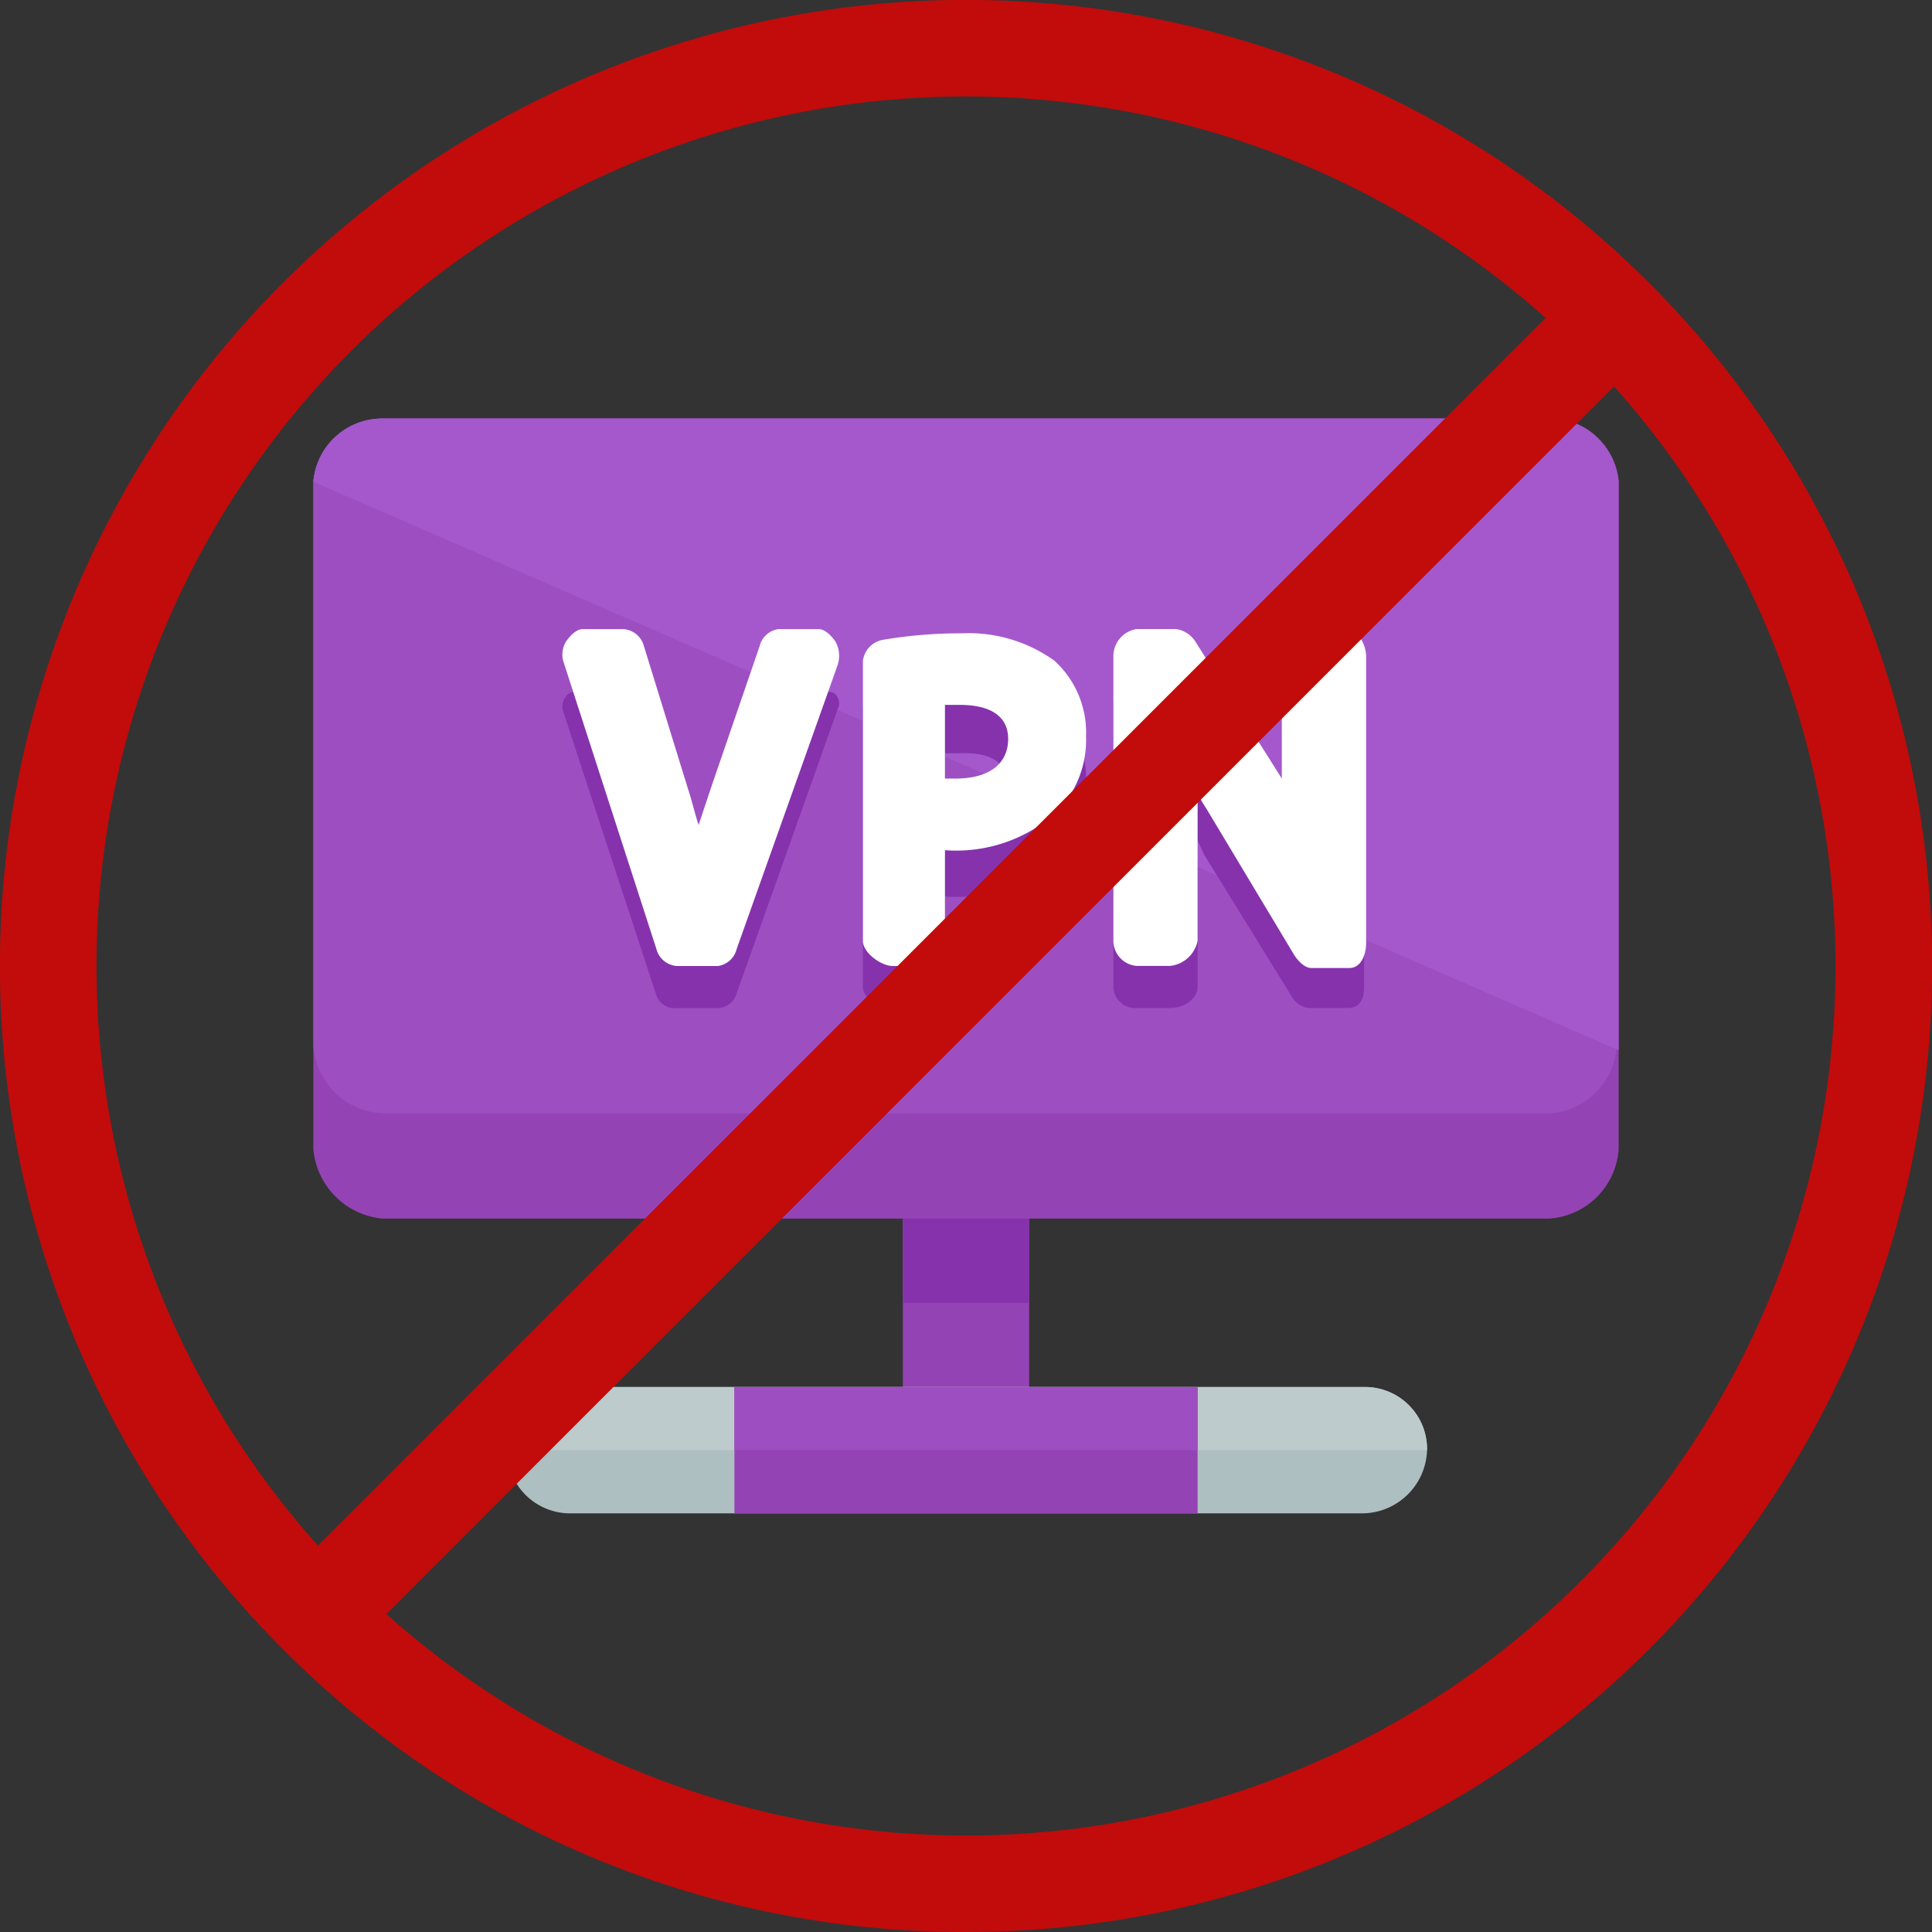
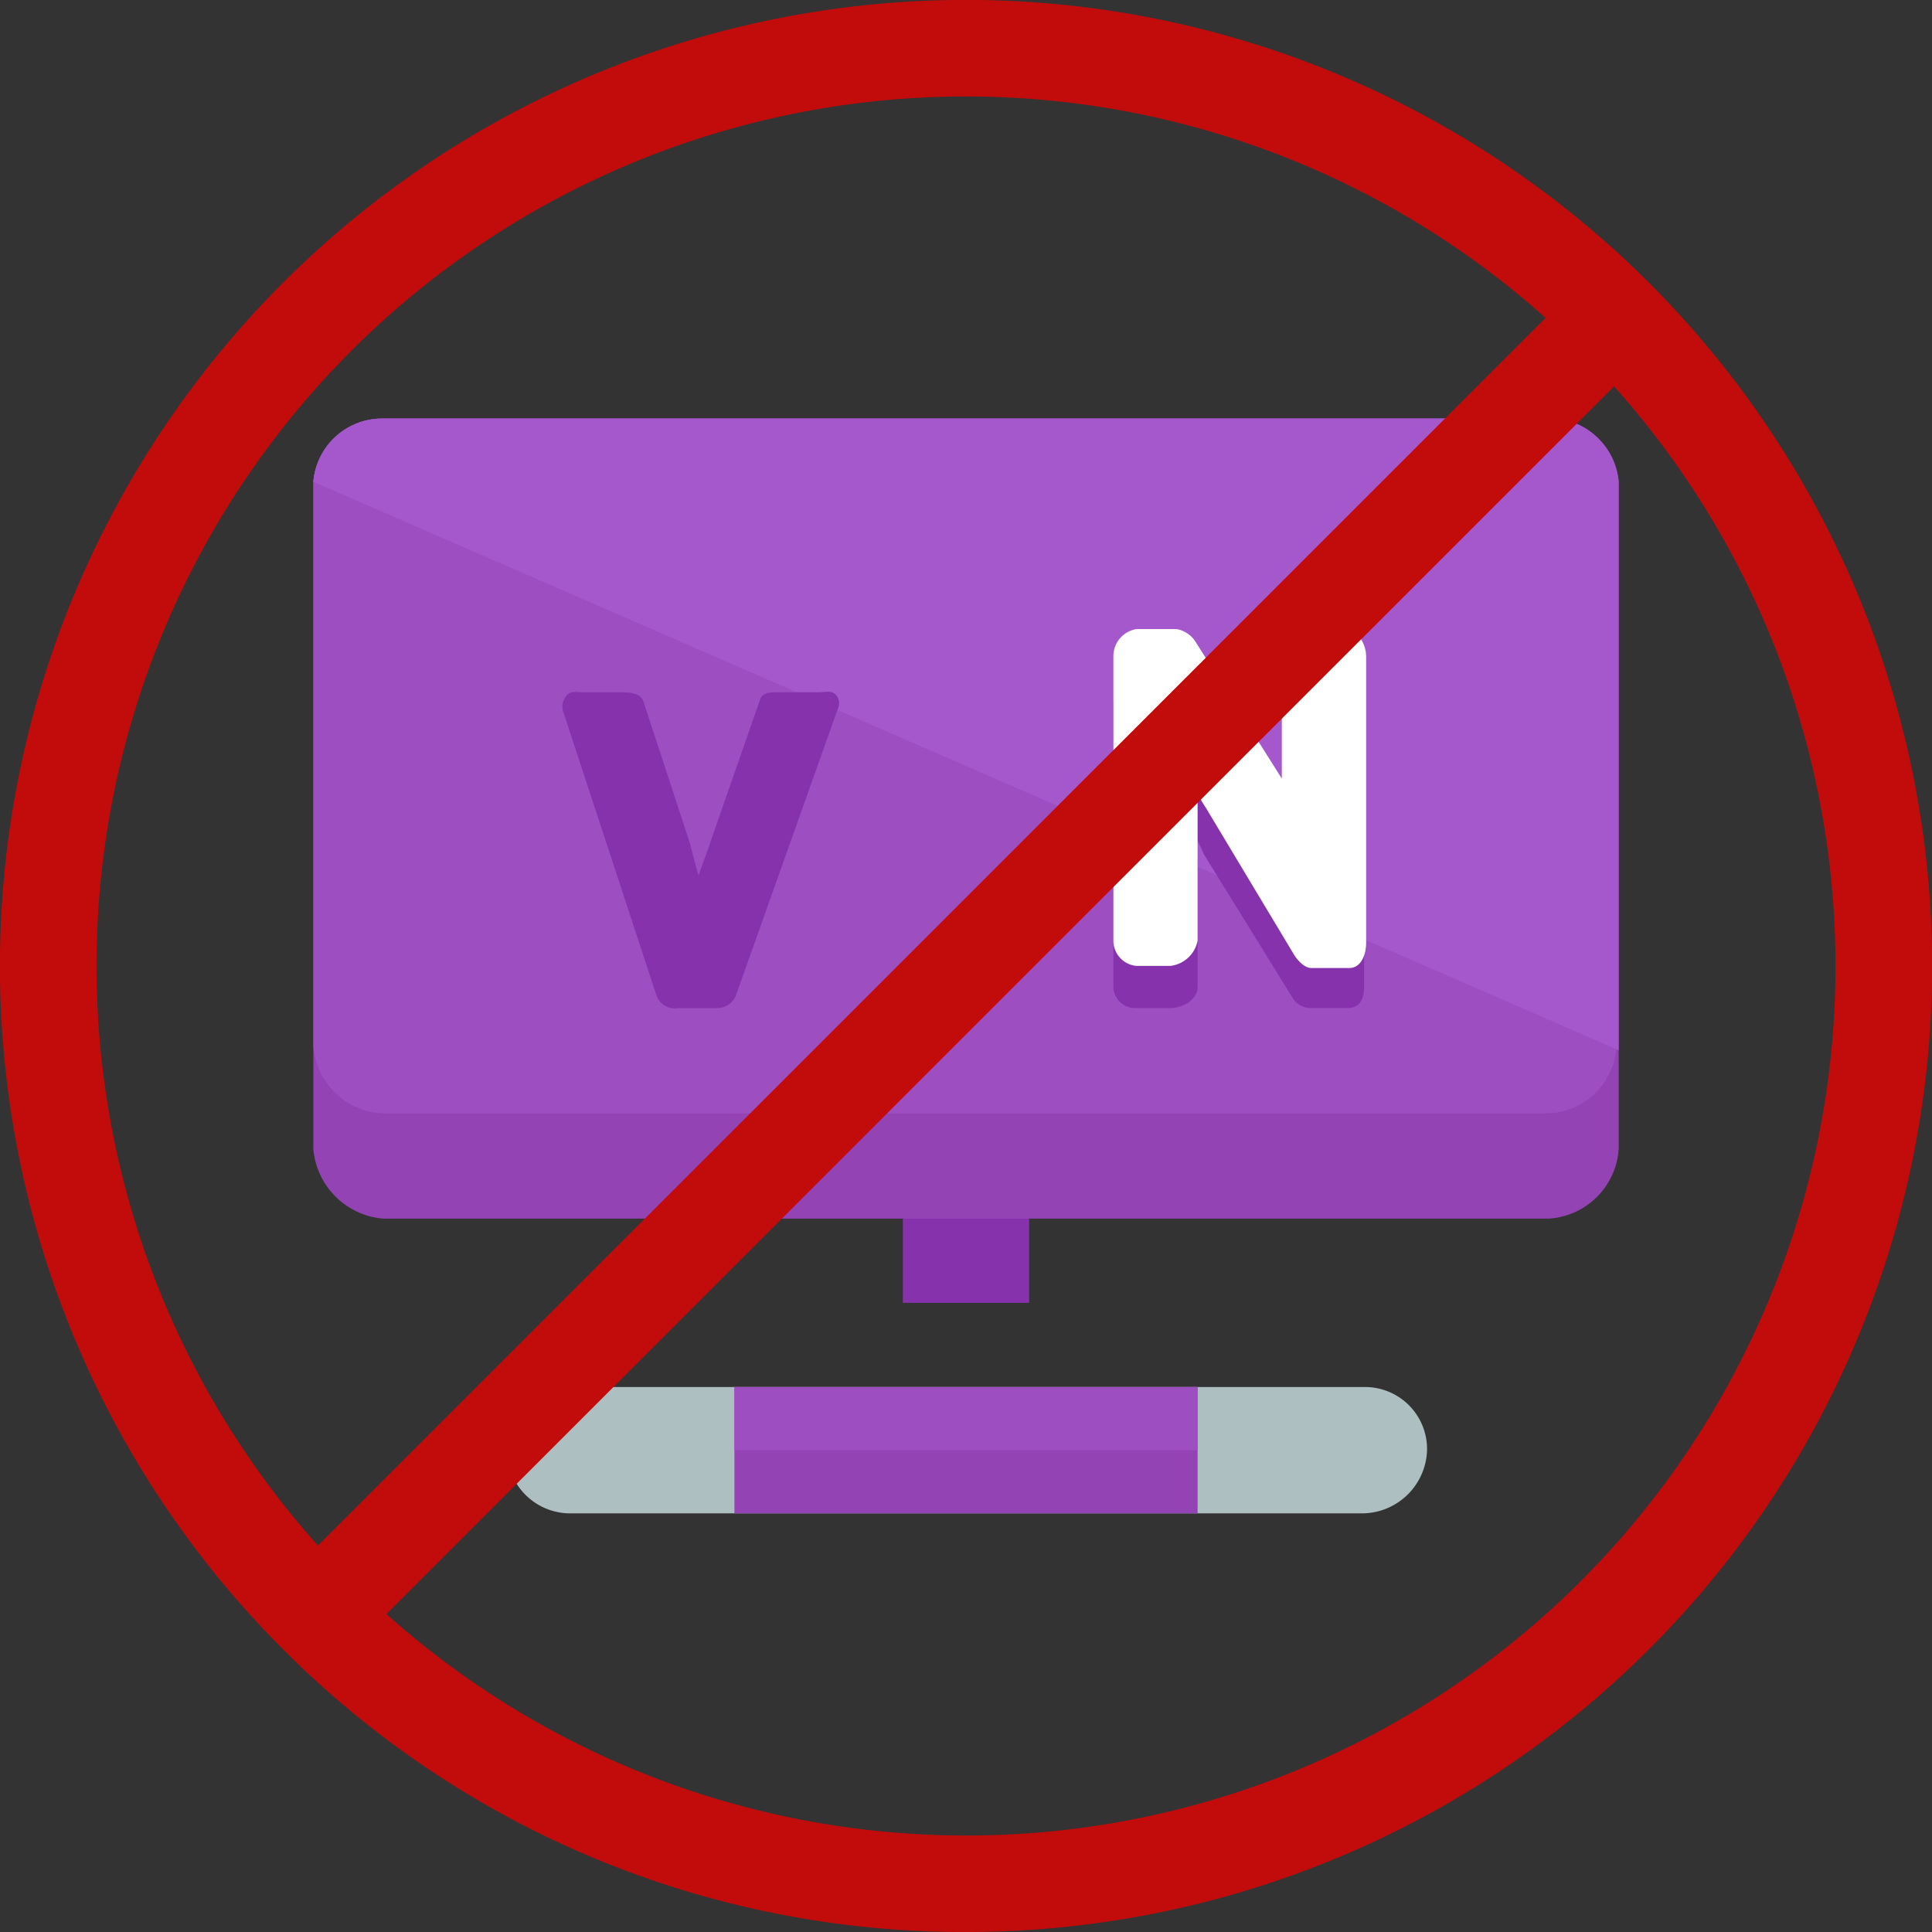
<svg xmlns="http://www.w3.org/2000/svg" width="80" height="80" viewBox="0 0 80 80">
  <rect x="0" y="0" width="80" height="80" fill="#333333" stroke="none" />
  <defs>
    <style>
            .cls-1{fill:#9443b5}.cls-2{fill:#8632ad}.cls-5{fill:#9d4fc1}.cls-7{fill:#fff}
        </style>
  </defs>
  <g id="No_VPN_icon" transform="translate(-963 -298.001)">
    <g id="vpn-svgrepo-com" transform="translate(975.975 275.333)">
-       <path id="Path_1705" data-name="Path 1705" class="cls-1" d="M226.615 294.836c-.872-.087-1.744-.262-2.615-.436v13.774a2.615 2.615 0 0 0 5.231 0V294.4c-.872.174-1.744.349-2.616.436z" transform="translate(-199.59 -226.677)" />
      <path id="Path_1706" data-name="Path 1706" class="cls-2" d="M226.615 294.836c-.872-.087-1.744-.262-2.615-.436v8.892h5.231V294.4c-.872.174-1.744.349-2.615.436z" transform="translate(-199.59 -226.677)" />
      <path id="Path_1707" data-name="Path 1707" d="M108.994 413.231H76.215a2.615 2.615 0 1 1 0-5.231h32.866a2.569 2.569 0 0 1 2.615 2.615 2.7 2.7 0 0 1-2.702 2.616z" transform="translate(-65.58 -327.898)" style="fill:#aebfc1" />
-       <path id="Path_1708" data-name="Path 1708" d="M73.6 410.615A2.569 2.569 0 0 1 76.215 408h32.866a2.569 2.569 0 0 1 2.615 2.615" transform="translate(-65.58 -327.898)" style="fill:#becbcc" />
      <path id="Path_1709" data-name="Path 1709" class="cls-1" d="M54.051 70.251a3.094 3.094 0 0 1-2.877 2.877H2.877A3.167 3.167 0 0 1 0 70.251V42.615A2.858 2.858 0 0 1 2.877 40h48.21a2.881 2.881 0 0 1 2.964 2.615z" />
      <path id="Path_1710" data-name="Path 1710" class="cls-5" d="M51.174 40H2.877A2.858 2.858 0 0 0 0 42.615v23.364a3.012 3.012 0 0 0 2.877 2.79h48.21a2.947 2.947 0 0 0 2.877-2.79V42.615A2.719 2.719 0 0 0 51.174 40z" />
      <path id="Path_1711" data-name="Path 1711" d="M54.051 66.154V42.615A2.858 2.858 0 0 0 51.174 40H2.877A2.858 2.858 0 0 0 0 42.615" style="fill:#a458cc" />
      <path id="Rectangle_948" data-name="Rectangle 948" class="cls-1" transform="translate(17.436 80.102)" d="M0 0h19.179v5.231H0z" />
      <path id="Rectangle_949" data-name="Rectangle 949" class="cls-5" transform="translate(17.436 80.102)" d="M0 0h19.179v2.615H0z" />
      <g id="Group_948" data-name="Group 948" transform="translate(10.317 50.81)">
        <path id="Path_1712" data-name="Path 1712" class="cls-2" d="M105.28 143.822h-1.656c-.349 0-.7 0-.785.349l-2.005 5.754c-.174.523-.349.959-.523 1.482-.174-.523-.262-1.046-.436-1.569l-1.831-5.579c-.087-.349-.436-.436-.872-.436h-1.656c-.262 0-.523-.087-.7.174a.683.683 0 0 0-.087.7l3.836 11.682a.805.805 0 0 0 .872.523h1.663a.837.837 0 0 0 .785-.61l4.185-11.769a.537.537 0 0 0-.087-.61c-.183-.178-.441-.091-.703-.091z" transform="translate(-94.675 -143.299)" />
-         <path id="Path_1713" data-name="Path 1713" class="cls-2" d="M212.9 139.2a19.331 19.331 0 0 0-3.226.262 1.016 1.016 0 0 0-.872.872v11.595c0 .523.785.872 1.22.872h1.478c.523 0 .7-.349.7-.872v-3.749a6.218 6.218 0 0 0 4.62-1.569 4.27 4.27 0 0 0 1.221-3.138 4.016 4.016 0 0 0-1.308-3.138 6.09 6.09 0 0 0-3.833-1.135zm1.918 4.446c0 1.046-.785 1.656-2.179 1.656h-.439v-3.051h.61c1.918-.087 2.005.959 2.005 1.395z" transform="translate(-196.363 -139.2)" />
        <path id="Path_1714" data-name="Path 1714" class="cls-2" d="M313.764 143.822h-1.395c-.523 0-.523 0-.523.436v4.882c0 .436-.174.785-.174 1.133-.087-.174-.349-.436-.436-.61l-3.836-5.754c-.174-.174-.523-.087-.785-.087h-1.656c-.523 0-.959 0-.959.436v11.769a.9.9 0 0 0 .959.872h1.395c.523 0 1.133-.349 1.133-.872v-5.057c0-.436-.174-.872-.174-1.308a8.1 8.1 0 0 1 .436.872l3.662 5.928a.889.889 0 0 0 .7.436h1.569c.523 0 .7-.349.7-.872v-11.768c.081-.436-.18-.436-.616-.436z" transform="translate(-281.189 -143.299)" />
      </g>
      <g id="Group_949" data-name="Group 949" transform="translate(10.317 48.718)">
-         <path id="Path_1715" data-name="Path 1715" class="cls-7" d="M105.28 120h-1.656a.927.927 0 0 0-.785.7l-2.005 5.841-.523 1.569c-.174-.523-.262-.959-.436-1.482l-1.83-5.928a.939.939 0 0 0-.872-.7h-1.657c-.262 0-.523.262-.7.523a1.032 1.032 0 0 0-.087.872l3.836 11.856a.939.939 0 0 0 .872.7h1.663a.927.927 0 0 0 .785-.7l4.185-11.769a1.235 1.235 0 0 0-.087-.959c-.183-.261-.441-.523-.703-.523z" transform="translate(-94.675 -120)" />
-         <path id="Path_1716" data-name="Path 1716" class="cls-7" d="M212.9 121.6a19.334 19.334 0 0 0-3.226.262 1.016 1.016 0 0 0-.872.872v11.595c0 .523.785 1.046 1.22 1.046h1.478c.523 0 .7-.61.7-1.046v-3.749a6.218 6.218 0 0 0 4.62-1.569 4.27 4.27 0 0 0 1.221-3.138 4.016 4.016 0 0 0-1.308-3.138 6.09 6.09 0 0 0-3.833-1.135zm1.918 4.359c0 1.046-.785 1.656-2.179 1.656h-.439v-3.051h.61c1.918 0 2.005 1.046 2.005 1.395z" transform="translate(-196.363 -121.426)" />
        <path id="Path_1717" data-name="Path 1717" class="cls-7" d="M313.59 120h-1.831c-.523 0-.785.61-.785 1.133v5.056l-3.574-5.667a1.161 1.161 0 0 0-.785-.523h-1.656a1.134 1.134 0 0 0-.959 1.133V132.9a1.047 1.047 0 0 0 .959 1.046h1.395a1.3 1.3 0 0 0 1.133-1.046v-6.1a5 5 0 0 0 .349.61l3.661 6.1c.174.262.436.523.7.523h1.569c.523 0 .7-.61.7-1.046v-11.854c-.005-.523-.353-1.133-.876-1.133z" transform="translate(-281.189 -120)" />
      </g>
    </g>
    <g id="forbidden-svgrepo-com" transform="translate(963 298.001)">
      <path id="Path_1704" data-name="Path 1704" d="M40 80a40 40 0 0 0 28.287-68.287 40 40 0 0 0-56.574 56.574A39.746 39.746 0 0 0 40 80zm25.465-14.535A36.013 36.013 0 0 1 16 66.835L66.835 16a36.013 36.013 0 0 1-1.37 49.462zm-50.93-50.93A36.013 36.013 0 0 1 64 13.165L13.165 64a36.013 36.013 0 0 1 1.37-49.462z" style="fill:#c20b0b" />
    </g>
  </g>
</svg>